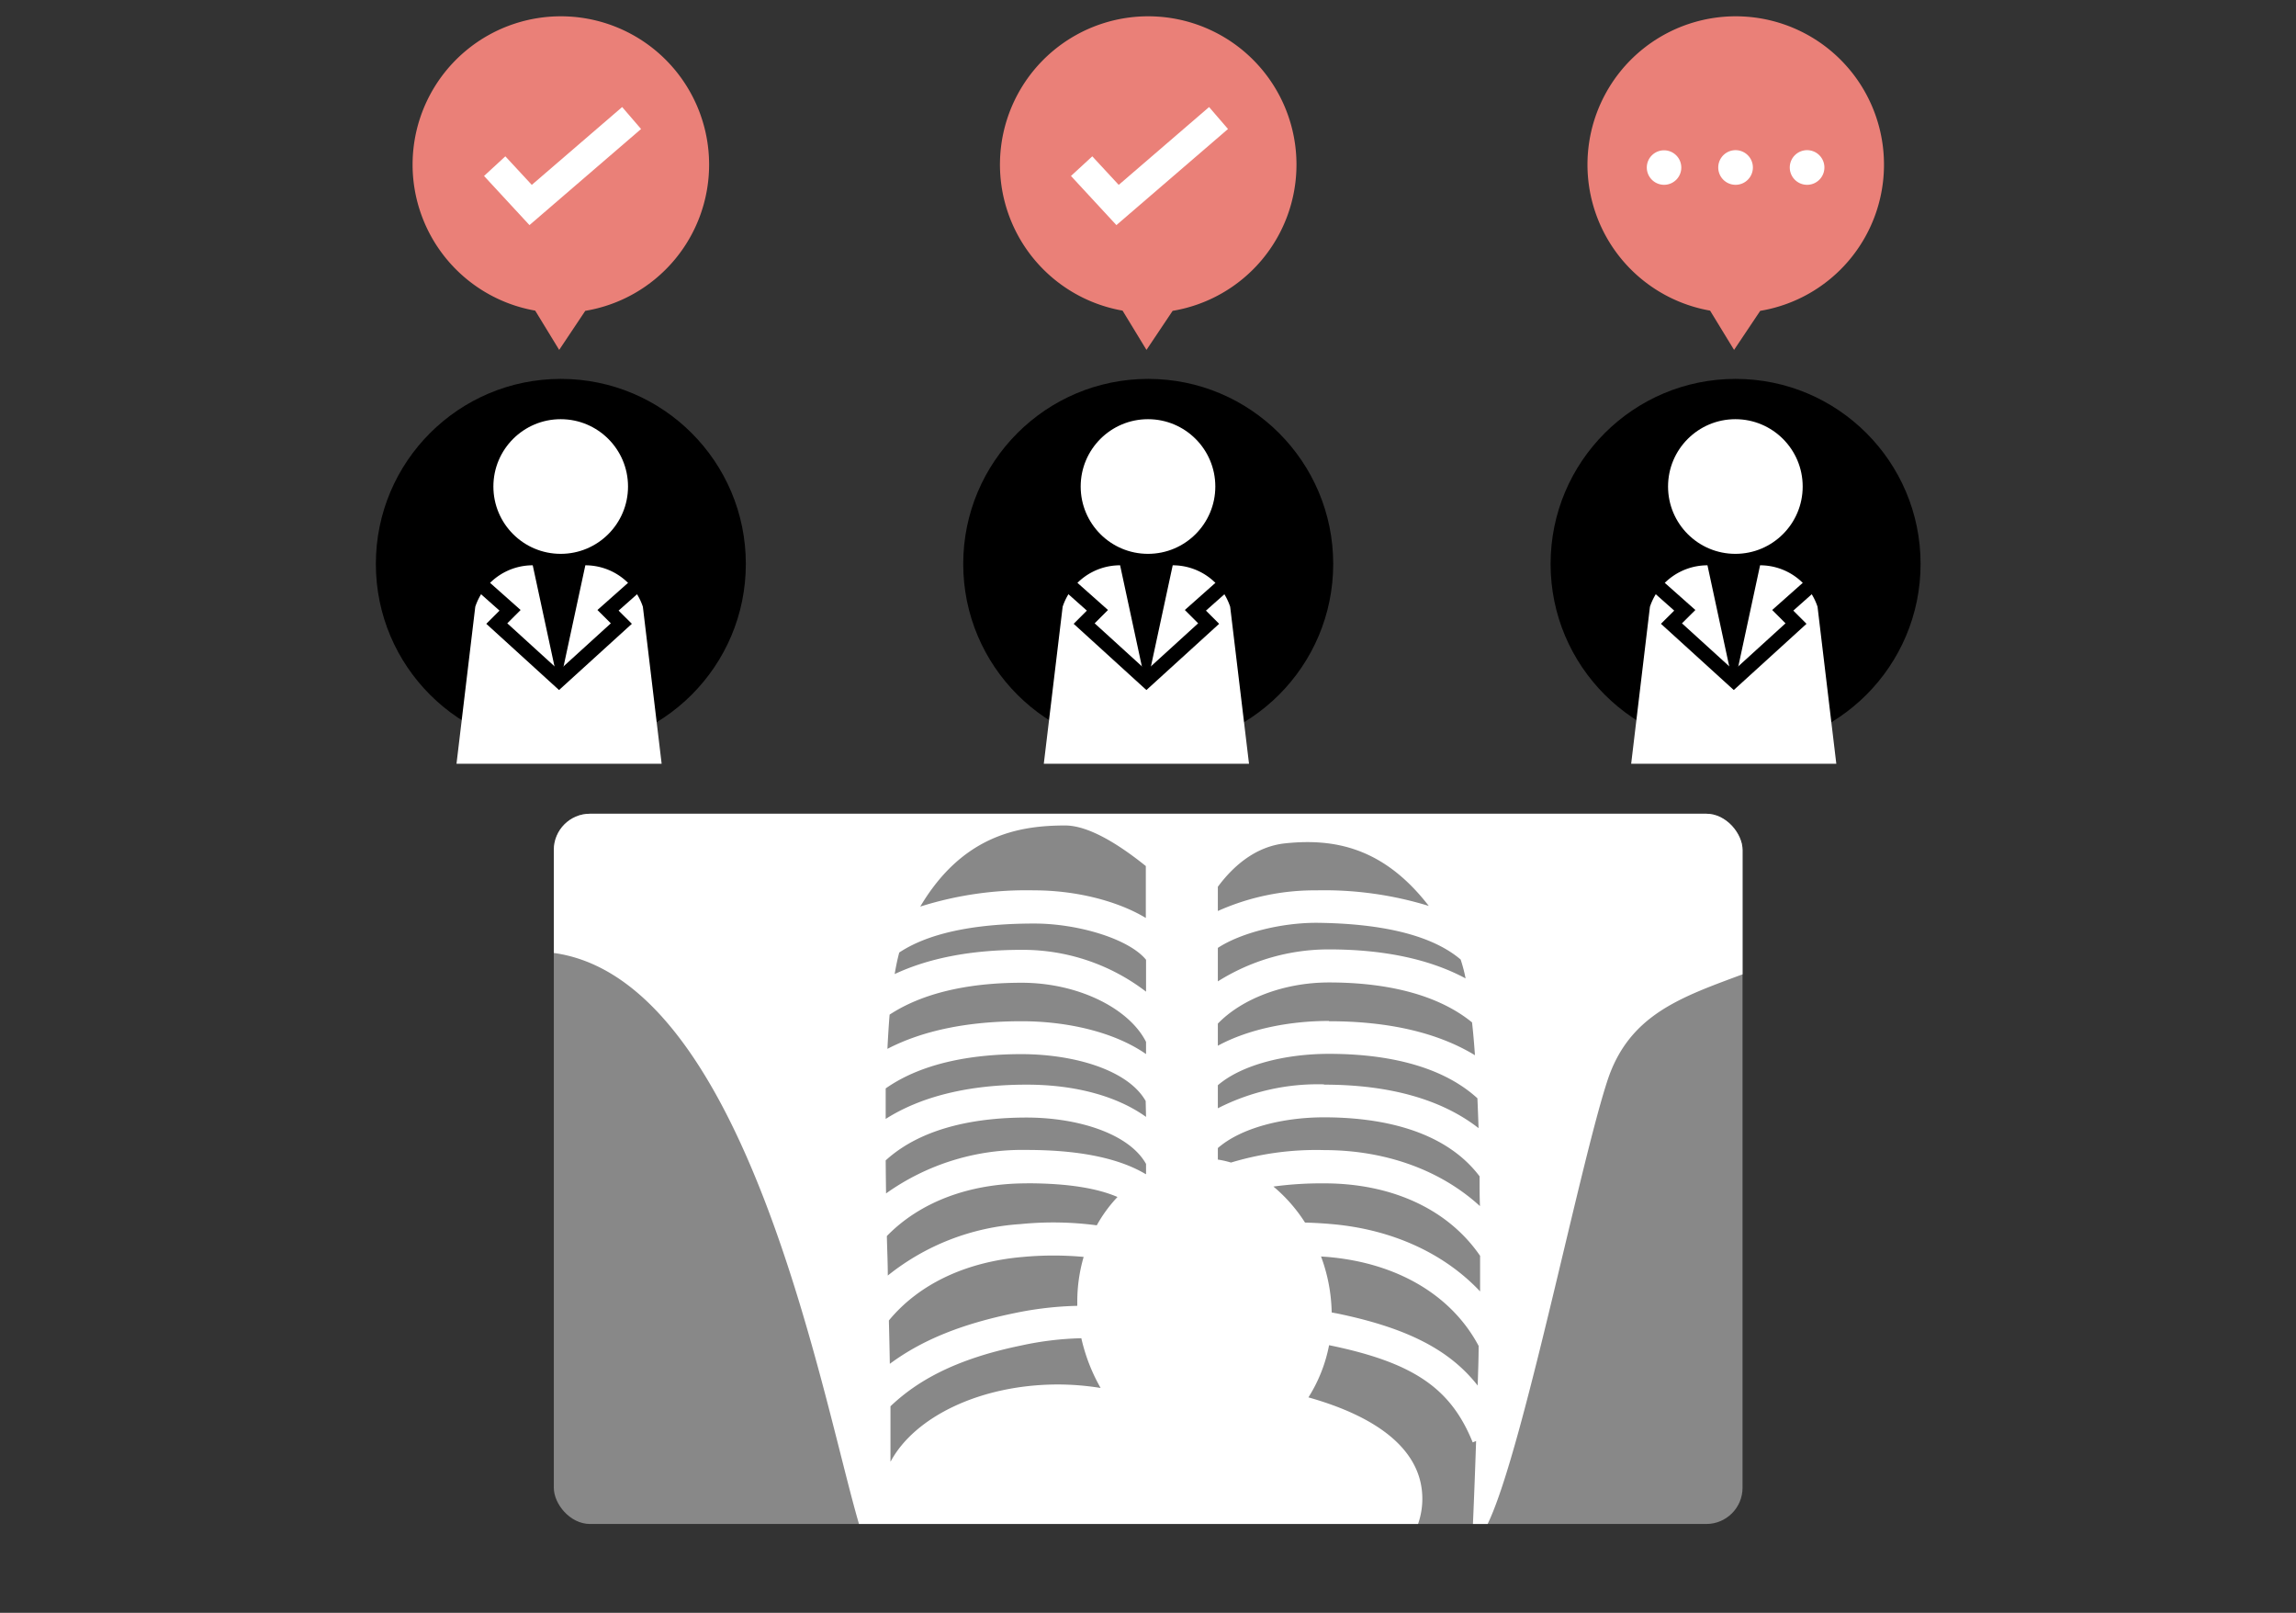
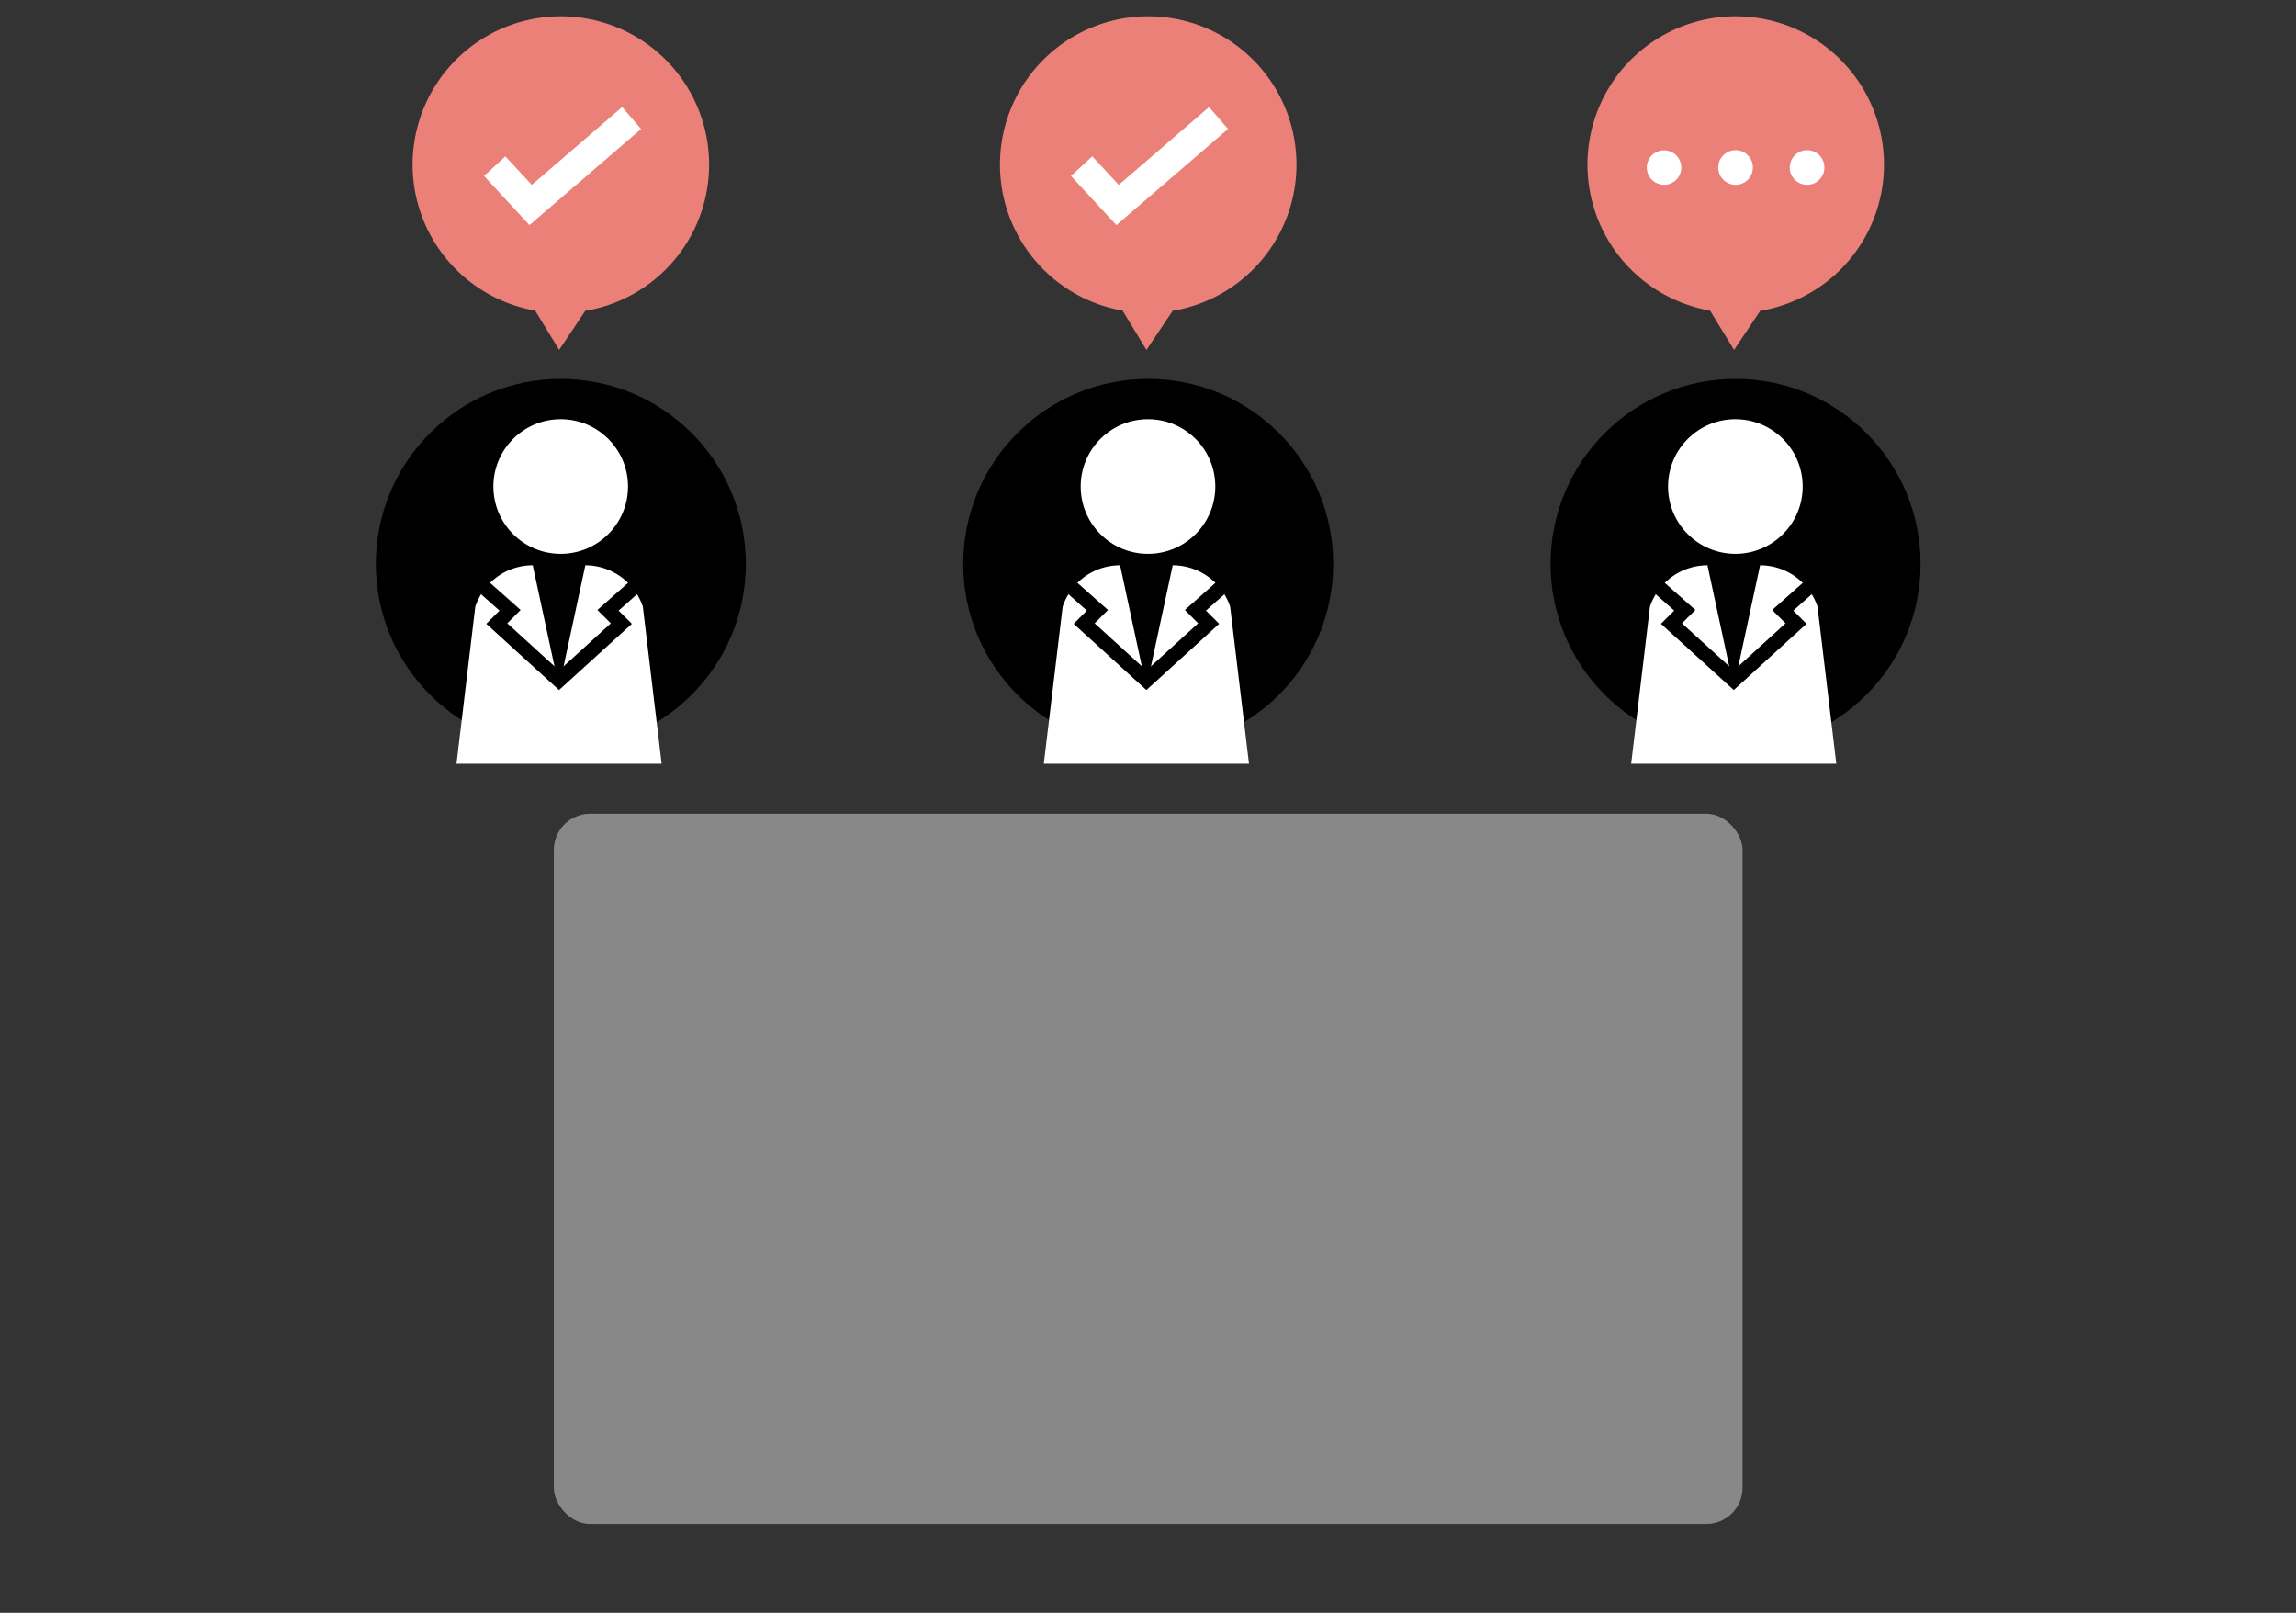
<svg xmlns="http://www.w3.org/2000/svg" viewBox="0 0 316.86 222.54">
  <rect x="0" y="0" width="316.86" height="222.54" fill="#333333" stroke="none" />
  <defs>
    <style>.cls-1,.cls-5{fill:none;}.cls-2{fill:#888;}.cls-3{clip-path:url(#clip-path);}.cls-4{fill:#fff;}.cls-5{stroke:#000;stroke-miterlimit:10;stroke-width:2px;}.cls-6{fill:#ea8078;}</style>
    <clipPath id="clip-path">
      <rect class="cls-1" x="76.43" y="112.28" width="164.05" height="98" rx="5" />
    </clipPath>
  </defs>
  <g id="レイヤー_2" data-name="レイヤー 2">
    <g id="design">
      <rect class="cls-2" x="76.43" y="112.28" width="164.05" height="98" rx="5" />
      <g class="cls-3">
-         <path class="cls-4" d="M245.44,107.33H73.7l-.93,24c36.24-1.71,44.58,93.3,48.84,83.39a14.68,14.68,0,0,0,.83-3.76c2.82,6.67,12.27,11.58,23.49,11.58a34.53,34.53,0,0,0,13-2.43,34.53,34.53,0,0,0,13,2.43c13.45,0,24.36-7,24.36-15.73,0-6.79-6.28-11.34-15.72-14a20.81,20.81,0,0,0,2.85-7.2h0c11.59,2.38,16.78,5.89,19.82,13.41l.47-.19c-.27,8.2-.54,13.72-.54,13.72,4.27,1.54,14-49,18.6-63.25,3.5-11,13-12.34,23.64-16.78ZM124.1,131.43c4.89-3.25,12.43-4,18.65-4,6,0,13.06,2.11,15.41,5v4.4A27.92,27.92,0,0,0,141,131.06c-7,0-12.82,1.14-17.53,3.34C123.65,133.31,123.86,132.32,124.1,131.43ZM122.77,140c5.29-3.47,12.3-4.4,18.22-4.4,7.82,0,14.85,3.55,17.17,8.16v1.68c-4.41-3.07-10.93-4.53-17.17-4.53-7.45,0-13.67,1.29-18.52,3.81C122.55,143.07,122.65,141.48,122.77,140Zm35.39,14.11c-3.88-2.79-9.61-4.45-16.47-4.45-8,0-14.57,1.62-19.46,4.73,0-1.43,0-2.84,0-4.21,5.33-3.75,12.61-4.73,18.71-4.73,7.35,0,14.77,2.21,17.17,6.47Zm-35.93,6c5.2-4.74,13-5.91,19.46-5.91,7,0,14.12,2.19,16.47,6.4V162l-.06,0c-3.26-1.94-8.38-3.33-16.41-3.33a32.36,32.36,0,0,0-19.41,6C122.26,163.17,122.24,161.64,122.23,160.12Zm19.46,3.16c6,0,9.93.77,12.53,1.89a19.27,19.27,0,0,0-2.86,3.91,45.67,45.67,0,0,0-10.52-.17A32.58,32.58,0,0,0,122.52,176c0-1.81-.09-3.63-.13-5.45C126.91,165.91,133.67,163.28,141.69,163.28ZM168.07,160v-1.59c3.21-2.8,9-4.24,14.65-4.24,7.35,0,16.48,1.54,21.47,8.14,0,1.36,0,2.73.05,4.11-5.35-4.9-12.91-7.73-21.52-7.73a40.59,40.59,0,0,0-12.84,1.72A12.47,12.47,0,0,0,168.07,160Zm14.65-10.38a30.35,30.35,0,0,0-14.65,3.3v-3.18c3.32-2.85,9.36-4.33,15.35-4.33,6.81,0,15.07,1.21,20.47,6.13.06,1.34.11,2.71.16,4.12C199,151.72,191.81,149.66,182.72,149.66Zm.7-8.75c-5.43,0-11.08,1.1-15.35,3.42v-3.05c3.21-3.34,9-5.68,15.35-5.68,6.51,0,14.34,1.12,19.73,5.51.16,1.42.29,2.93.4,4.53C198.49,142.52,191.72,140.91,183.42,140.91Zm18.14-8.53a21.47,21.47,0,0,1,.7,2.66c-4.9-2.63-11.22-4-18.84-4a28.68,28.68,0,0,0-15.35,4.41v-4.62c3.18-2.08,8.71-3.46,13.59-3.46C188.44,127.39,196.79,128.34,201.56,132.38ZM122.67,182.2c4.12-5,10.61-8.11,18.55-8.77a45.34,45.34,0,0,1,8.33,0,22,22,0,0,0-.88,6.18c0,.19,0,.38,0,.57a47.4,47.4,0,0,0-8.64,1c-7.25,1.49-12.73,3.67-17.23,7C122.77,186.25,122.72,184.24,122.67,182.2Zm53.07-18.48a49.36,49.36,0,0,1,7-.44c9.48,0,17.19,3.67,21.52,10,0,1.64,0,3.28,0,4.91-4.92-5.23-12.15-8.6-20.63-9.3-1.24-.11-2.42-.17-3.53-.2A21.65,21.65,0,0,0,175.74,163.72Zm1.66-47.36c6.6-.68,13.47.47,19.78,8.64a49.16,49.16,0,0,0-15.52-2.15,32.72,32.72,0,0,0-13.59,2.85v-3.34C170,119.75,173.09,116.8,177.4,116.36ZM147,113.9c3.29,0,7.53,2.7,11.13,5.6v7.16c-4.06-2.44-9.85-3.81-15.41-3.81A48.59,48.59,0,0,0,127,125.09C132.87,115.2,140.7,113.9,147,113.9Zm-24.11,87.75c0-2.35,0-4.9,0-7.61,3.58-3.41,8.82-6.5,18.05-8.39a43.19,43.19,0,0,1,8.29-1,24.82,24.82,0,0,0,2.66,6.86,37.42,37.42,0,0,0-6-.48C135.28,191.07,126.23,195.49,122.92,201.65Zm61.45-20.45-.56-.11a23.34,23.34,0,0,0-1.47-7.72l.85.06c9.68.81,17.2,5.31,20.9,12.28,0,1.87-.08,3.7-.13,5.47C200,186.16,194,183.17,184.37,181.2Z" />
-       </g>
+         </g>
      <circle cx="77.4" cy="77.81" r="25.53" />
      <circle class="cls-4" cx="77.38" cy="67.13" r="9.29" />
      <path class="cls-4" d="M91.31,105.38H63l2.59-21.66A8.35,8.35,0,0,1,73.52,78l3.63,16.86L80.78,78a8.37,8.37,0,0,1,7.94,5.72Z" />
      <polyline class="cls-5" points="63.4 78 70.39 84.21 68.56 86.04 77.15 93.86 85.75 86.04 83.91 84.21 90.91 78" />
      <circle cx="158.46" cy="77.81" r="25.53" />
      <circle class="cls-4" cx="158.43" cy="67.13" r="9.29" />
      <path class="cls-4" d="M172.37,105.38H144.05l2.6-21.66A8.34,8.34,0,0,1,154.58,78l3.63,16.86L161.84,78a8.34,8.34,0,0,1,7.93,5.72Z" />
      <polyline class="cls-5" points="144.46 78 151.45 84.21 149.62 86.04 158.21 93.86 166.8 86.04 164.97 84.21 171.97 78" />
      <circle cx="239.52" cy="77.81" r="25.53" />
      <circle class="cls-4" cx="239.49" cy="67.13" r="9.29" />
      <path class="cls-4" d="M253.42,105.38H225.11l2.59-21.66A8.37,8.37,0,0,1,235.64,78l3.63,16.86L242.9,78a8.35,8.35,0,0,1,7.93,5.72Z" />
      <polyline class="cls-5" points="225.51 78 232.51 84.21 230.67 86.04 239.27 93.86 247.86 86.04 246.03 84.21 253.02 78" />
      <path class="cls-6" d="M97.86,22.74a20.46,20.46,0,1,0-24,20.12l3.31,5.42,3.6-5.39A20.44,20.44,0,0,0,97.86,22.74Z" />
      <path class="cls-6" d="M178.92,22.74a20.46,20.46,0,1,0-24,20.12l3.3,5.42,3.61-5.39A20.45,20.45,0,0,0,178.92,22.74Z" />
      <path class="cls-6" d="M260,22.74a20.46,20.46,0,1,0-24,20.12l3.31,5.42,3.61-5.39A20.44,20.44,0,0,0,260,22.74Z" />
      <polygon class="cls-4" points="73.07 31.06 66.8 24.28 69.74 21.57 73.39 25.51 85.86 14.77 88.47 17.8 73.07 31.06" />
      <polygon class="cls-4" points="154.07 31.06 147.8 24.28 150.74 21.57 154.39 25.51 166.86 14.77 169.47 17.8 154.07 31.06" />
      <path class="cls-4" d="M227.27,23a2.38,2.38,0,1,1,2.39,2.5A2.39,2.39,0,0,1,227.27,23Zm9.86,0a2.39,2.39,0,1,1,2.37,2.5A2.39,2.39,0,0,1,237.13,23ZM247,23a2.39,2.39,0,1,1,2.37,2.5A2.39,2.39,0,0,1,247,23Z" />
      <rect class="cls-1" width="316.86" height="217.3" />
    </g>
  </g>
</svg>